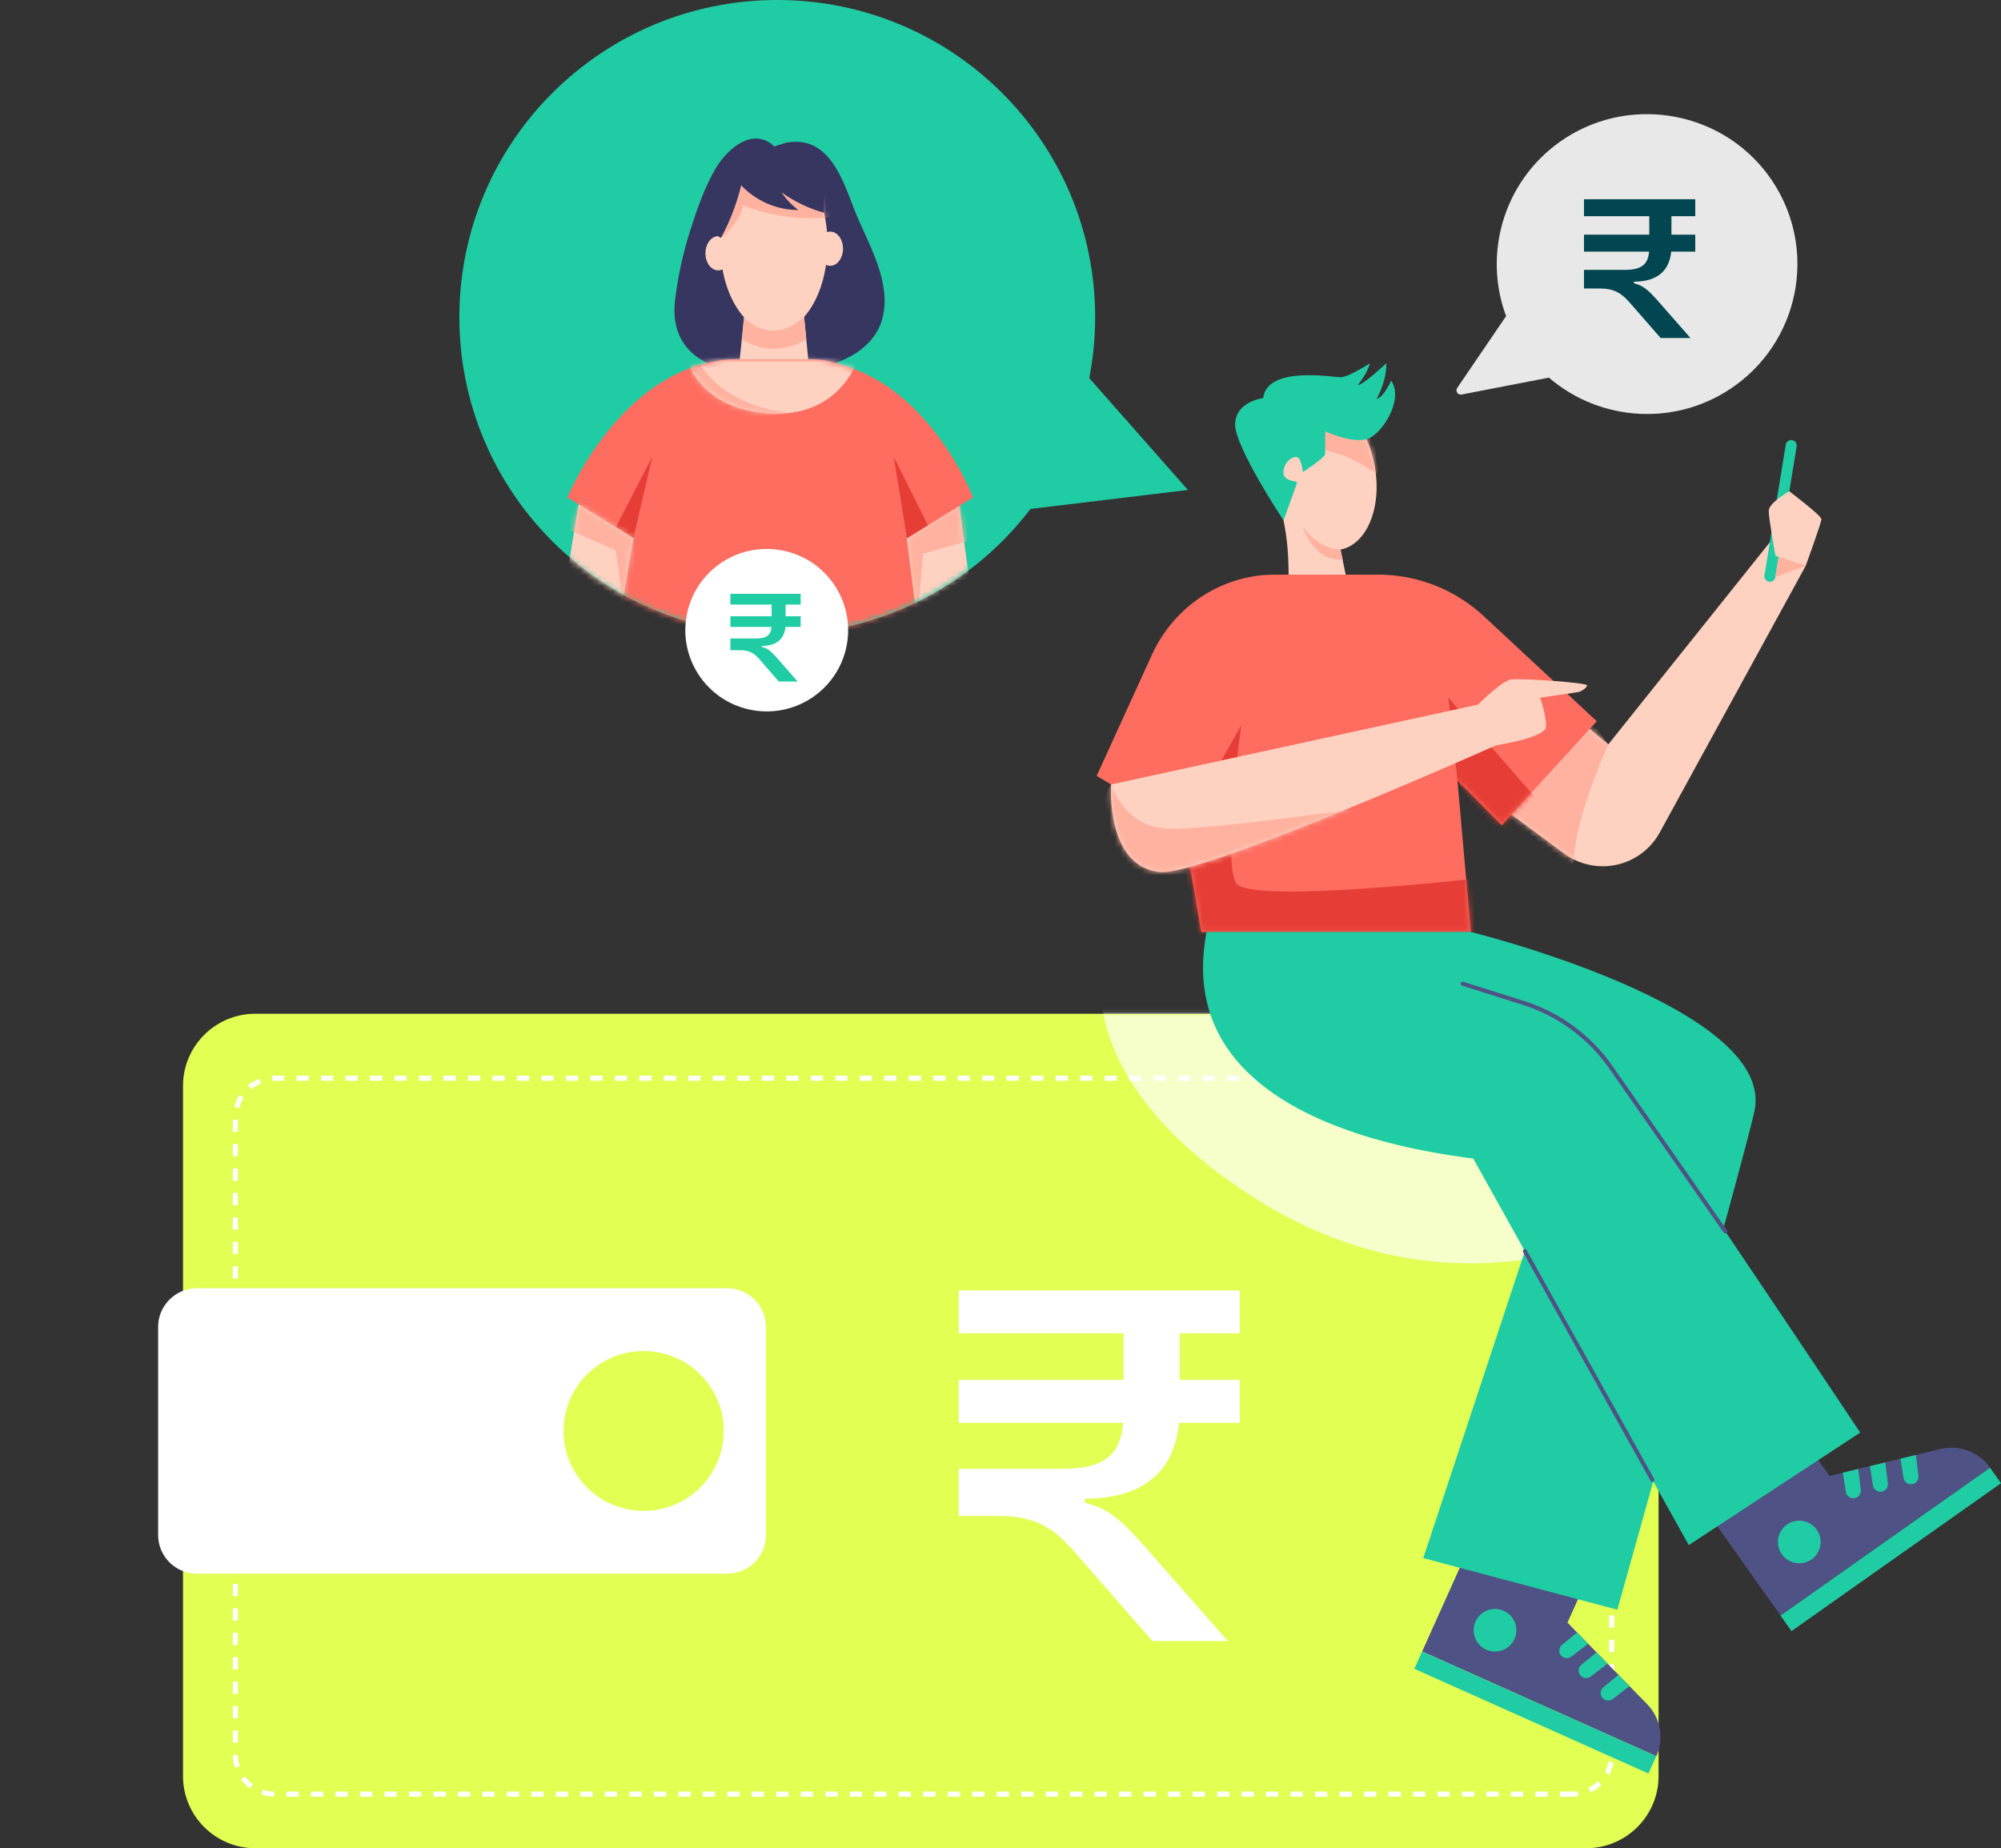
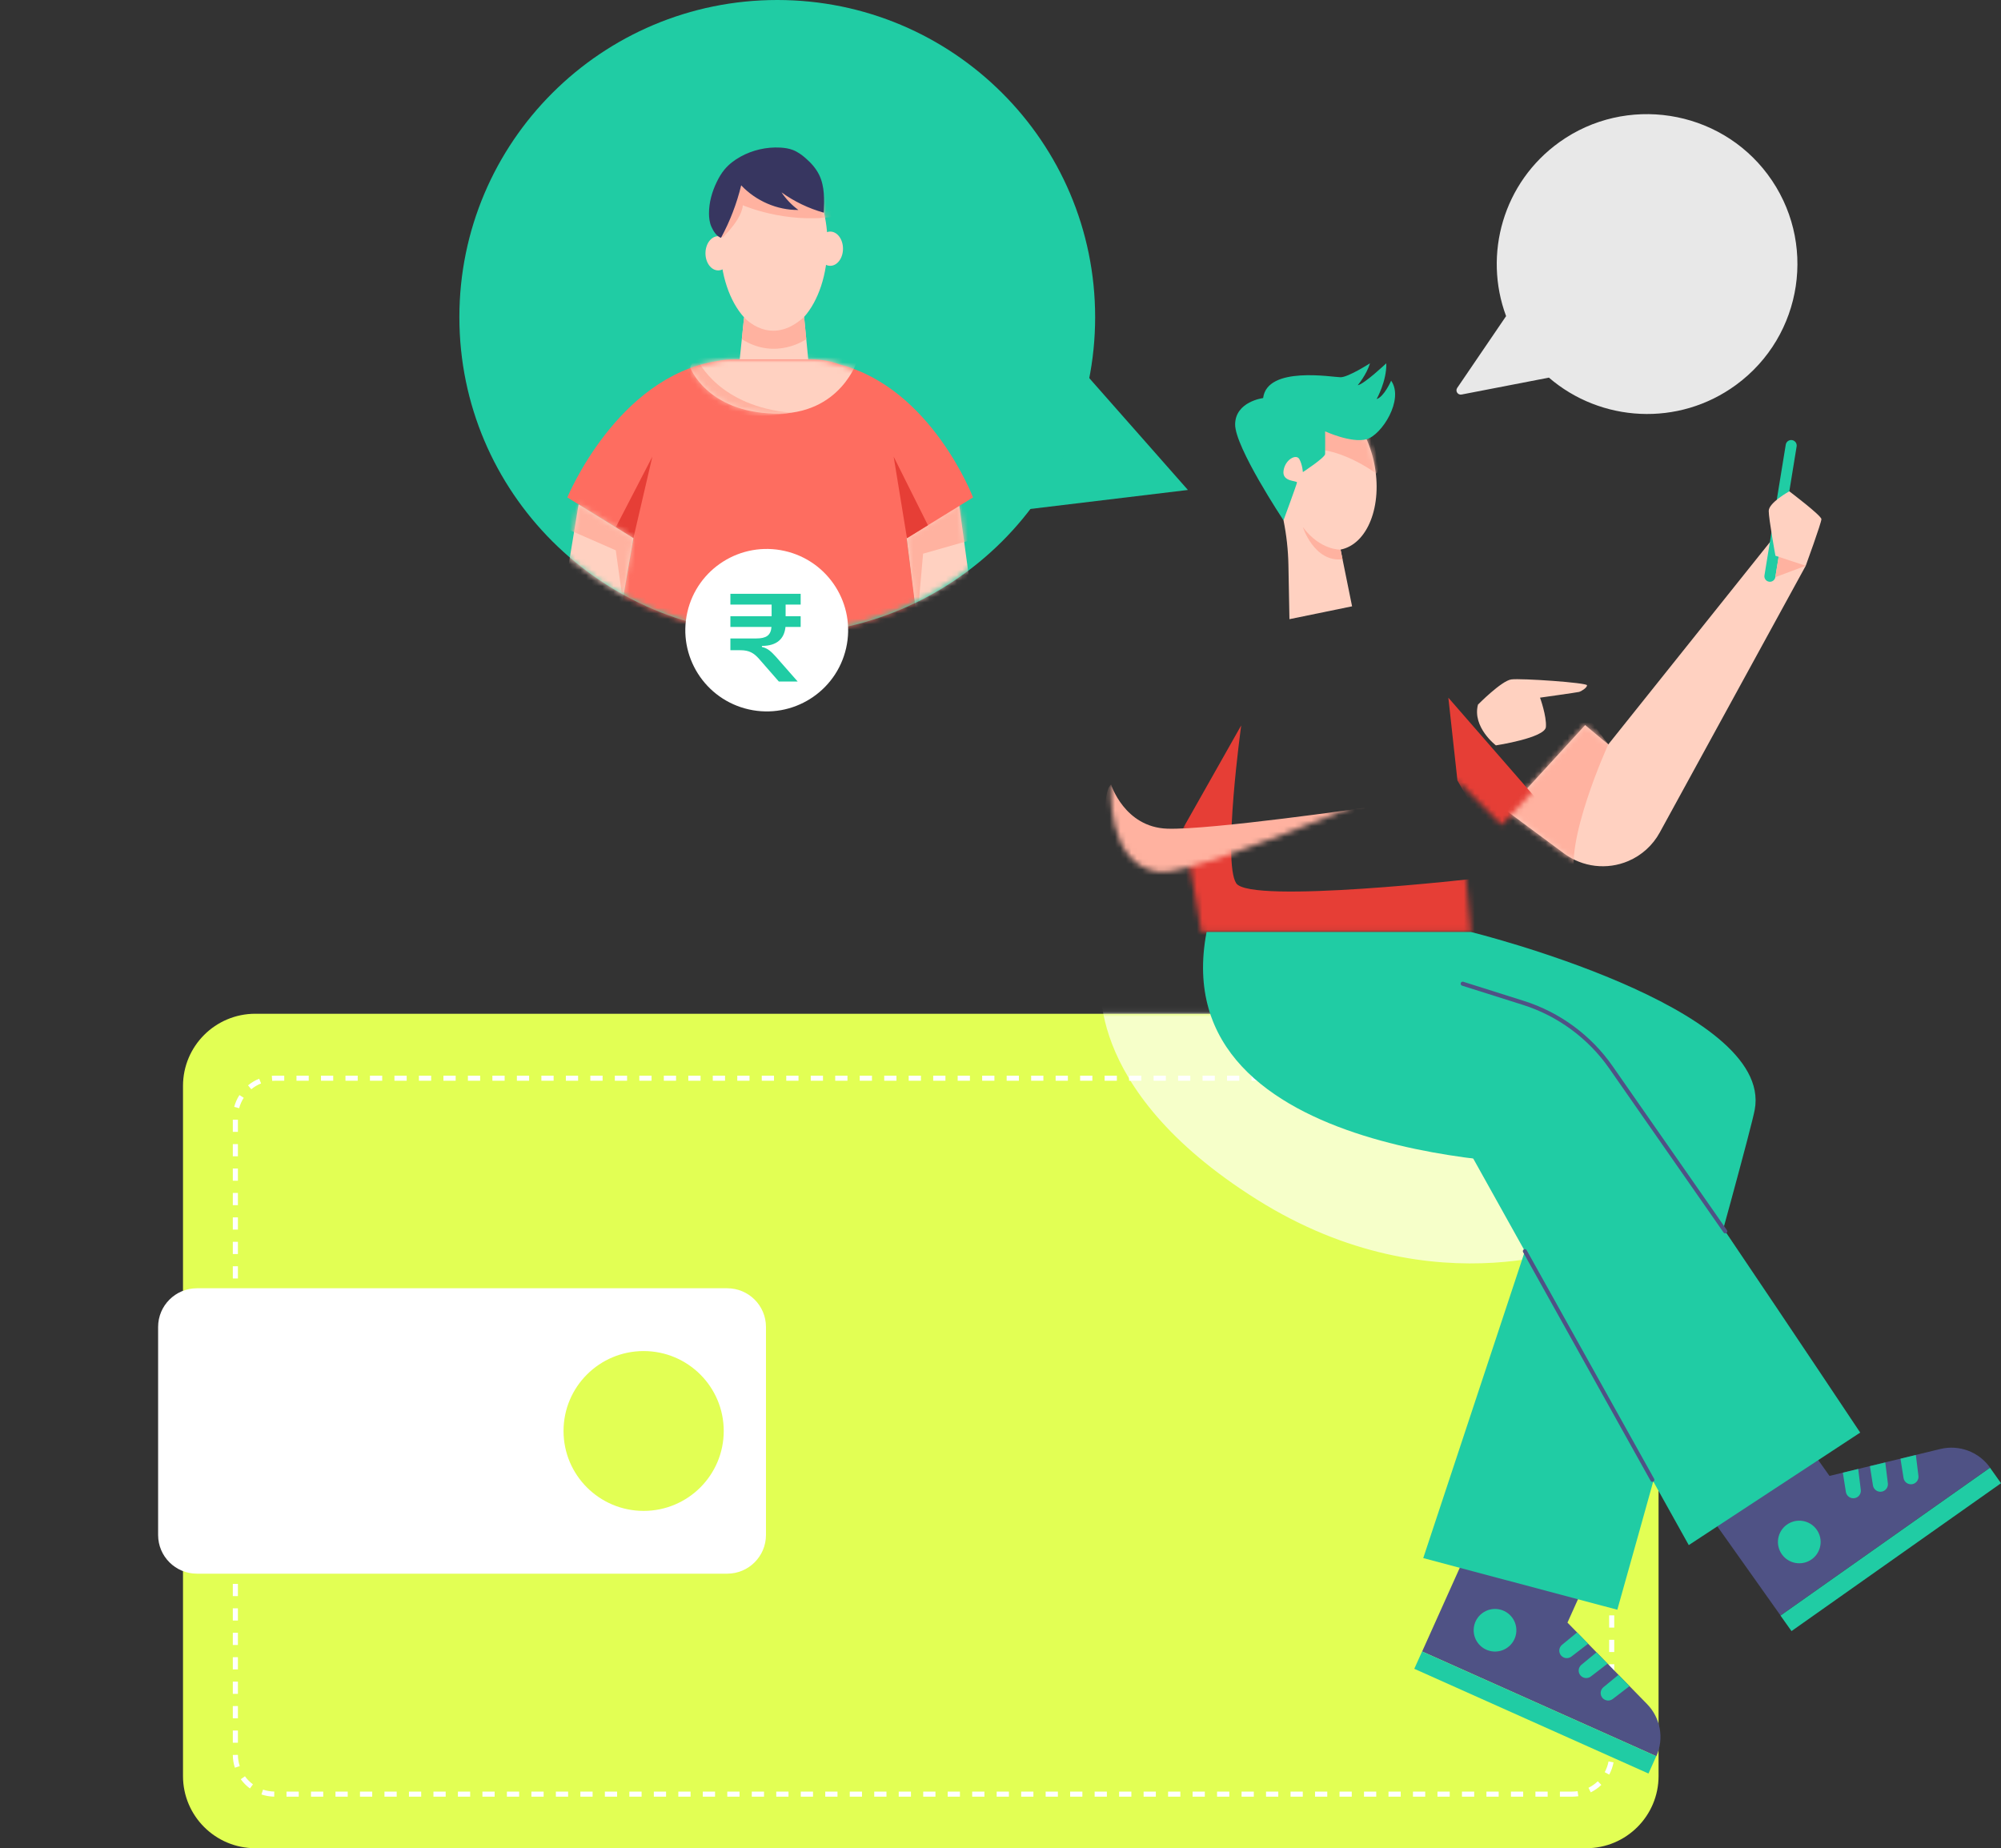
<svg xmlns="http://www.w3.org/2000/svg" width="367" height="339" viewBox="0 0 367 339" fill="none">
  <rect x="0" y="0" width="367" height="339" fill="#333333" stroke="none" />
  <g clip-path="url(#clip0_35_436)">
    <path d="M286.025 26.062C275.675 33.47 272.018 46.665 276.23 57.984L267.265 71.152C266.871 71.732 267.378 72.497 268.067 72.364L284.085 69.265C293.599 77.462 307.849 78.335 318.411 70.596C330.738 61.561 333.348 44.233 324.194 31.977C315.252 20.004 298.185 17.358 286.025 26.062Z" fill="#E8E8E8" />
-     <path d="M310.052 62H304.58L298.804 55.388C297.322 53.716 295.954 52.918 293.446 52.918H290.52V49.498H298.044C300.894 49.498 302.262 48.624 302.452 46.154H290.52V43.038H302.49V39.656H290.52V36.54H310.926V39.656H306.556V43.038H310.926V46.154H306.518C306.176 49.574 304.048 51.664 299.678 51.664V51.968C301.426 52.348 302.452 53.412 303.744 54.818L310.052 62Z" fill="#014651" />
    <path d="M192.202 60.757L217.873 89.87L179.171 94.534L192.202 60.757Z" fill="#20CCA4" />
    <path d="M142.555 116.349C174.755 116.349 200.858 90.304 200.858 58.175C200.858 26.046 174.755 0 142.555 0C110.356 0 84.253 26.046 84.253 58.175C84.253 90.304 110.356 116.349 142.555 116.349Z" fill="#20CCA4" />
    <mask id="mask0_35_436" style="mask-type:luminance" maskUnits="userSpaceOnUse" x="84" y="0" width="117" height="117">
      <path d="M142.303 116.349C174.502 116.349 200.605 90.304 200.605 58.175C200.605 26.046 174.502 0 142.303 0C110.103 0 84 26.046 84 58.175C84 90.304 110.103 116.349 142.303 116.349Z" fill="white" />
    </mask>
    <g mask="url(#mask0_35_436)">
      <path d="M175.906 92.512L180.551 126.78H169.703L166.266 98.568L175.906 92.512Z" fill="#FFD1C1" />
      <mask id="mask1_35_436" style="mask-type:luminance" maskUnits="userSpaceOnUse" x="166" y="92" width="15" height="35">
        <path d="M175.906 92.512L180.551 126.78H169.703L166.266 98.568L175.906 92.512Z" fill="white" />
      </mask>
      <g mask="url(#mask1_35_436)">
        <path d="M177.729 99.154L169.302 101.557L167.88 117.608L162.955 96.861L177.511 89.068L177.729 99.154Z" fill="#FFB2A0" />
      </g>
-       <path d="M135.447 68.076C135.447 68.076 122.273 67.541 123.823 54.917C124.338 50.714 125.243 46.562 126.513 42.522C127.73 38.651 129.165 34.494 131.211 30.974C133.009 27.88 137.143 23.763 141.062 26.103C141.404 26.306 141.711 26.562 141.966 26.87C141.972 26.877 144.033 26.206 144.181 26.179C145.826 25.864 147.569 25.95 149.099 26.674C153.693 28.844 155.372 35.387 157.193 39.672C159.591 45.316 163.402 51.793 161.904 58.158C160.581 63.78 154.649 66.849 149.305 67.437C148.83 67.49 148.355 67.524 147.878 67.541L135.447 68.076Z" fill="#373660" />
      <path d="M151.777 44.781C151.777 35.858 147.374 28.624 141.94 28.624C136.509 28.624 132.104 35.858 132.104 44.781C132.104 50.378 133.836 55.308 136.469 58.208L135.188 70.576H148.692L147.48 58.132C150.072 55.222 151.777 50.327 151.777 44.781Z" fill="#FFD1C1" />
      <mask id="mask2_35_436" style="mask-type:luminance" maskUnits="userSpaceOnUse" x="132" y="28" width="20" height="43">
        <path d="M151.777 44.781C151.777 35.858 147.374 28.624 141.94 28.624C136.509 28.624 132.104 35.858 132.104 44.781C132.104 50.378 133.836 55.308 136.469 58.208L135.188 70.576H148.692L147.48 58.132C150.072 55.222 151.777 50.327 151.777 44.781Z" fill="white" />
      </mask>
      <g mask="url(#mask2_35_436)">
        <path d="M131.27 44.734C131.27 44.734 135.977 40.825 136.24 37.646C136.24 37.646 143.971 41.049 152.928 39.74L151.374 26.826L133.342 26.913C133.342 26.913 129.996 43.408 131.27 44.734Z" fill="#FFB2A0" />
      </g>
      <path d="M136.469 58.206C136.469 58.206 141.315 63.778 147.48 58.13L147.876 62.208C147.876 62.208 142.339 66.179 136.055 62.208L136.469 58.206Z" fill="#FFB2A0" />
      <path d="M131.726 49.599C133.018 49.599 134.065 48.194 134.065 46.46C134.065 44.727 133.018 43.321 131.726 43.321C130.435 43.321 129.388 44.727 129.388 46.46C129.388 48.194 130.435 49.599 131.726 49.599Z" fill="#FFD1C1" />
      <path d="M152.275 48.755C153.566 48.755 154.613 47.35 154.613 45.616C154.613 43.883 153.566 42.477 152.275 42.477C150.983 42.477 149.937 43.883 149.937 45.616C149.937 47.35 150.983 48.755 152.275 48.755Z" fill="#FFD1C1" />
      <path d="M132.239 43.624C133.88 40.59 135.127 37.345 135.939 33.997C138.637 36.844 142.504 38.553 146.432 38.513C145.226 37.631 144.166 36.525 143.339 35.283C145.671 36.969 148.308 38.227 151.081 39.008C151.194 36.671 151.272 34.213 150.255 32.104C149.674 30.898 148.758 29.881 147.747 29.003C147.045 28.393 146.28 27.839 145.413 27.507C144.677 27.226 143.886 27.112 143.1 27.069C140.571 26.932 138.003 27.522 135.79 28.753C134.698 29.36 133.685 30.126 132.886 31.086C132.316 31.772 131.86 32.548 131.47 33.352C130.594 35.154 130.032 37.13 130.035 39.131C130.035 39.987 130.143 40.859 130.499 41.639C130.853 42.416 131.429 43.34 132.239 43.624Z" fill="#373660" />
      <path d="M166.347 98.71L178.465 91.239C178.465 91.239 170.839 71.237 154.058 66.866C152.391 66.242 150.592 65.902 148.72 65.902H134.639C133.556 65.902 132.496 66.018 131.47 66.236C113.147 69.149 104.053 91.239 104.053 91.239L116.17 98.71L111.33 126.782H169.847L166.269 98.57L166.347 98.71Z" fill="#FE6D60" />
      <mask id="mask3_35_436" style="mask-type:luminance" maskUnits="userSpaceOnUse" x="104" y="65" width="75" height="62">
        <path d="M166.347 98.71L178.465 91.239C178.465 91.239 170.839 71.237 154.058 66.866C152.391 66.242 150.592 65.902 148.72 65.902H134.639C133.556 65.902 132.496 66.018 131.47 66.236C113.147 69.149 104.053 91.239 104.053 91.239L116.17 98.71L111.33 126.782H169.847L166.269 98.57L166.347 98.71Z" fill="white" />
      </mask>
      <g mask="url(#mask3_35_436)">
        <path d="M126.592 67.41C126.592 67.41 129.577 75.516 141.942 75.863C154.306 76.212 157.331 65.898 157.331 65.898C157.331 65.898 128.182 61.511 126.592 67.41Z" fill="#FFD1C1" />
        <mask id="mask4_35_436" style="mask-type:luminance" maskUnits="userSpaceOnUse" x="126" y="64" width="32" height="12">
          <path d="M126.592 67.41C126.592 67.41 129.577 75.516 141.942 75.863C154.306 76.212 157.331 65.898 157.331 65.898C157.331 65.898 128.182 61.511 126.592 67.41Z" fill="white" />
        </mask>
        <g mask="url(#mask4_35_436)">
          <path d="M128.059 66.179C128.059 66.179 131.864 74.562 145.15 75.702C145.15 75.702 136.257 77.58 129.536 74.429C122.816 71.277 123.696 66.852 123.696 66.852L128.059 66.179Z" fill="#FFB2A0" />
        </g>
      </g>
      <path d="M116.17 98.71L119.643 83.765L112.941 96.717L116.17 98.71Z" fill="#E63E36" />
      <path d="M166.347 98.71L163.907 83.765L170.188 96.341L166.347 98.71Z" fill="#E63E36" />
      <path d="M106.119 92.512L100.485 126.78H111.33L116.17 98.71L106.119 92.512Z" fill="#FFD1C1" />
      <mask id="mask5_35_436" style="mask-type:luminance" maskUnits="userSpaceOnUse" x="100" y="92" width="17" height="35">
        <path d="M106.119 92.512L100.485 126.78H111.33L116.17 98.71L106.119 92.512Z" fill="white" />
      </mask>
      <g mask="url(#mask5_35_436)">
        <path d="M102.443 96.341L112.941 100.941L114.612 112.91L120.105 95.797L105.085 86.959L102.443 96.341Z" fill="#FFB2A0" />
      </g>
    </g>
    <path d="M155.186 118.879C157.007 110.855 151.964 102.876 143.922 101.058C135.88 99.241 127.883 104.273 126.062 112.297C124.24 120.322 129.283 128.301 137.326 130.118C145.368 131.936 153.364 126.904 155.186 118.879Z" fill="white" />
    <path d="M146.296 125H142.84L139.192 120.824C138.256 119.768 137.392 119.264 135.808 119.264H133.96V117.104H138.712C140.512 117.104 141.376 116.552 141.496 114.992H133.96V113.024H141.52V110.888H133.96V108.92H146.848V110.888H144.088V113.024H146.848V114.992H144.064C143.848 117.152 142.504 118.472 139.744 118.472V118.664C140.848 118.904 141.496 119.576 142.312 120.464L146.296 125Z" fill="#20CCA4" />
    <path d="M290.927 339H46.831C39.504 339 33.564 333.073 33.564 325.763V199.18C33.564 191.869 39.504 185.942 46.831 185.942H290.927C298.254 185.942 304.194 191.869 304.194 199.18V325.76C304.194 333.073 298.254 339 290.927 339Z" fill="#E2FF54" />
    <mask id="mask6_35_436" style="mask-type:luminance" maskUnits="userSpaceOnUse" x="33" y="185" width="272" height="154">
      <path d="M290.927 339H46.831C39.504 339 33.564 333.073 33.564 325.763V199.18C33.564 191.869 39.504 185.942 46.831 185.942H290.927C298.254 185.942 304.194 191.869 304.194 199.18V325.76C304.194 333.073 298.254 339 290.927 339Z" fill="white" />
    </mask>
    <g mask="url(#mask6_35_436)">
      <path opacity="0.68" d="M202.081 178.444C202.081 178.444 197.582 199.355 230.59 220.058C263.597 240.76 292.518 227.635 292.518 227.635L279.69 195.689L240.036 175.034L202.081 178.444Z" fill="white" />
-       <path d="M225.184 301H211.36L196.768 284.296C193.024 280.072 189.568 278.056 183.232 278.056H175.84V269.416H194.848C202.048 269.416 205.504 267.208 205.984 260.968H175.84V253.096H206.08V244.552H175.84V236.68H227.392V244.552H216.352V253.096H227.392V260.968H216.256C215.392 269.608 210.016 274.888 198.976 274.888V275.656C203.392 276.616 205.984 279.304 209.248 282.856L225.184 301Z" fill="white" />
    </g>
    <path d="M133.375 288.644H36.108C32.182 288.644 29 285.469 29 281.551V243.387C29 239.469 32.182 236.294 36.108 236.294H133.377C137.304 236.294 140.486 239.469 140.486 243.387V281.551C140.483 285.469 137.301 288.644 133.375 288.644Z" fill="white" />
    <path d="M288.345 329.545H286.1V328.612H288.345C288.68 328.612 289.015 328.586 289.344 328.54L289.479 329.464C289.106 329.515 288.725 329.543 288.345 329.545ZM283.855 329.545H281.61V328.612H283.855V329.545ZM279.363 329.545H277.118V328.612H279.363V329.545ZM274.871 329.545H272.626V328.612H274.871V329.545ZM270.381 329.545H268.136V328.612H270.381V329.545ZM265.889 329.545H263.644V328.612H265.889V329.545ZM261.396 329.545H259.151V328.612H261.396V329.545ZM256.906 329.545H254.661V328.612H256.906V329.545ZM252.414 329.545H250.169V328.612H252.414V329.545ZM247.922 329.545H245.677V328.612H247.922V329.545ZM243.432 329.545H241.187V328.612H243.432V329.545ZM238.94 329.545H236.695V328.612H238.94V329.545ZM234.448 329.545H232.203V328.612H234.448V329.545ZM229.958 329.545H227.713V328.612H229.958V329.545ZM225.466 329.545H223.221V328.612H225.466V329.545ZM220.976 329.545H218.73V328.612H220.976V329.545ZM216.483 329.545H214.238V328.612H216.483V329.545ZM211.991 329.545H209.746V328.612H211.991V329.545ZM207.501 329.545H205.256V328.612H207.501V329.545ZM203.009 329.545H200.764V328.612H203.009V329.545ZM198.517 329.545H196.272V328.612H198.517V329.545ZM194.027 329.545H191.782V328.612H194.027V329.545ZM189.535 329.545H187.29V328.612H189.535V329.545ZM185.043 329.545H182.798V328.612H185.043V329.545ZM180.552 329.545H178.307V328.612H180.552V329.545ZM176.06 329.545H173.815V328.612H176.06V329.545ZM171.57 329.545H169.325V328.612H171.57V329.545ZM167.078 329.545H164.833V328.612H167.078V329.545ZM162.586 329.545H160.341V328.612H162.586V329.545ZM158.096 329.545H155.851V328.612H158.096V329.545ZM153.604 329.545H151.359V328.612H153.604V329.545ZM149.112 329.545H146.867V328.612H149.112V329.545ZM144.622 329.545H142.374V328.612H144.619V329.545H144.622ZM140.129 329.545H137.884V328.612H140.129V329.545ZM135.637 329.545H133.392V328.612H135.637V329.545ZM131.147 329.545H128.902V328.612H131.147V329.545ZM126.655 329.545H124.41V328.612H126.655V329.545ZM122.163 329.545H119.918V328.612H122.163V329.545ZM117.673 329.545H115.428V328.612H117.673V329.545ZM113.181 329.545H110.936V328.612H113.181V329.545ZM108.689 329.545H106.444V328.612H108.689V329.545ZM104.199 329.545H101.954V328.612H104.199V329.545ZM99.706 329.545H97.461V328.612H99.706V329.545ZM95.216 329.545H92.971V328.612H95.216V329.545ZM90.724 329.545H88.479V328.612H90.724V329.545ZM86.232 329.545H83.987V328.612H86.232V329.545ZM81.742 329.545H79.497V328.612H81.742V329.545ZM77.25 329.545H75.005V328.612H77.25V329.545ZM72.758 329.545H70.513V328.612H72.758V329.545ZM68.268 329.545H66.023V328.612H68.268V329.545ZM63.776 329.545H61.531V328.612H63.776V329.545ZM59.283 329.545H57.038V328.612H59.283V329.545ZM54.793 329.545H52.548V328.612H54.793V329.545ZM50.295 329.543C49.491 329.53 48.703 329.394 47.948 329.139L48.247 328.254C48.908 328.479 49.604 328.597 50.307 328.608L50.295 329.543ZM291.754 328.754L291.341 327.916C291.97 327.607 292.545 327.203 293.051 326.717L293.7 327.389C293.123 327.943 292.468 328.402 291.754 328.754ZM45.837 328.039C45.194 327.565 44.63 326.996 44.162 326.351L44.921 325.803C45.332 326.37 45.828 326.869 46.392 327.288L45.837 328.039ZM295.142 325.498L294.319 325.054C294.654 324.438 294.887 323.776 295.017 323.087L295.937 323.258C295.788 324.043 295.521 324.796 295.142 325.498ZM43.081 324.235C42.833 323.48 42.705 322.691 42.701 321.892L43.636 321.885C43.64 322.59 43.753 323.281 43.971 323.945L43.081 324.235ZM296.066 320.94H295.131V318.7H296.066V320.94ZM43.636 319.647H42.701V317.407H43.636V319.647ZM296.066 316.46H295.131V314.219H296.066V316.46ZM43.636 315.165H42.701V312.925H43.636V315.165ZM296.066 311.977H295.131V309.737H296.066V311.977ZM43.636 310.685H42.701V308.445H43.636V310.685ZM296.066 307.495H295.131V305.255H296.066V307.495ZM43.636 306.202H42.701V303.962H43.636V306.202ZM296.066 303.015H295.131V300.775H296.066V303.015ZM43.636 301.72H42.701V299.48H43.636V301.72ZM296.066 298.532H295.131V296.292H296.066V298.532ZM43.636 297.24H42.701V295H43.636V297.24ZM296.066 294.05H295.131V291.81H296.066V294.05ZM43.636 292.758H42.701V290.518H43.636V292.758ZM296.066 289.57H295.131V287.33H296.066V289.57ZM43.636 288.278H42.701V286.037H43.636V288.278ZM296.066 285.088H295.131V282.848H296.066V285.088ZM43.636 283.795H42.701V281.555H43.636V283.795ZM296.066 280.605H295.131V278.365H296.066V280.605ZM43.636 279.313H42.701V277.073H43.636V279.313ZM296.066 276.125H295.131V273.885H296.066V276.125ZM43.636 274.833H42.701V272.593H43.636V274.833ZM296.066 271.643H295.131V269.403H296.066V271.643ZM43.636 270.35H42.701V268.11H43.636V270.35ZM296.066 267.161H295.131V264.921H296.066V267.161ZM43.636 265.868H42.701V263.628H43.636V265.868ZM296.066 262.68H295.131V260.44H296.066V262.68ZM43.636 261.388H42.701V259.148H43.636V261.388ZM296.066 258.198H295.131V255.958H296.066V258.198ZM43.636 256.906H42.701V254.666H43.636V256.906ZM296.066 253.718H295.131V251.478H296.066V253.718ZM43.636 252.423H42.701V250.183H43.636V252.423ZM296.066 249.236H295.131V246.996H296.066V249.236ZM43.636 247.943H42.701V245.703H43.636V247.943ZM296.066 244.753H295.131V242.513H296.066V244.753ZM43.636 243.461H42.701V241.221H43.636V243.461ZM296.066 240.273H295.131V238.033H296.066V240.273ZM43.636 238.979H42.701V236.739H43.636V238.979ZM296.066 235.791H295.131V233.551H296.066V235.791ZM43.636 234.498H42.701V232.258H43.636V234.498ZM296.066 231.309H295.131V229.069H296.066V231.309ZM43.636 230.016H42.701V227.776H43.636V230.016ZM296.066 226.828H295.131V224.588H296.066V226.828ZM43.636 225.534H42.701V223.294H43.636V225.534ZM296.066 222.346H295.131V220.106H296.066V222.346ZM43.636 221.054H42.701V218.814H43.636V221.054ZM296.066 217.864H295.131V215.624H296.066V217.864ZM43.636 216.571H42.701V214.331H43.636V216.571ZM296.066 213.384H295.131V211.144H296.066V213.384ZM43.636 212.091H42.701V209.851H43.636V212.091ZM296.066 208.901H295.131V206.661H296.066V208.901ZM43.636 207.609H42.701V205.369H43.636V207.609ZM295.108 204.457C295.053 203.757 294.889 203.076 294.622 202.429L295.487 202.073C295.79 202.809 295.977 203.588 296.041 204.383L295.108 204.457ZM43.861 203.268L42.956 203.029C43.159 202.259 43.481 201.528 43.914 200.855L44.702 201.358C44.323 201.948 44.041 202.592 43.861 203.268ZM293.537 200.643C293.083 200.106 292.553 199.645 291.96 199.271L292.458 198.482C293.134 198.907 293.736 199.431 294.251 200.043L293.537 200.643ZM46.089 199.793L45.491 199.076C46.108 198.564 46.795 198.156 47.535 197.858L47.884 198.723C47.234 198.983 46.629 199.342 46.089 199.793ZM290.041 198.446C289.49 198.304 288.92 198.234 288.347 198.234H287.932V197.301H288.347C289 197.301 289.649 197.382 290.274 197.542L290.041 198.446ZM49.922 198.251L49.854 197.32C50.04 197.308 50.231 197.299 50.422 197.299H52.133V198.232H50.422C50.255 198.234 50.085 198.238 49.922 198.251ZM285.685 198.232H283.44V197.299H285.685V198.232ZM281.192 198.232H278.947V197.299H281.192V198.232ZM276.702 198.232H274.457V197.299H276.702V198.232ZM272.21 198.232H269.965V197.299H272.21V198.232ZM267.72 198.232H265.475V197.299H267.72V198.232ZM263.228 198.232H260.983V197.299H263.228V198.232ZM258.736 198.232H256.491V197.299H258.736V198.232ZM254.246 198.232H252.001V197.299H254.246V198.232ZM249.754 198.232H247.509V197.299H249.754V198.232ZM245.262 198.232H243.017V197.299H245.262V198.232ZM240.772 198.232H238.527V197.299H240.772V198.232ZM236.279 198.232H234.034V197.299H236.279V198.232ZM231.787 198.232H229.542V197.299H231.787V198.232ZM227.297 198.232H225.052V197.299H227.297V198.232ZM222.805 198.232H220.56V197.299H222.805V198.232ZM218.313 198.232H216.068V197.299H218.313V198.232ZM213.823 198.232H211.578V197.299H213.823V198.232ZM209.331 198.232H207.086V197.299H209.331V198.232ZM204.841 198.232H202.596V197.299H204.841V198.232ZM200.348 198.232H198.103V197.299H200.348V198.232ZM195.856 198.232H193.611V197.299H195.856V198.232ZM191.366 198.232H189.119V197.299H191.364V198.232H191.366ZM186.874 198.232H184.629V197.299H186.874V198.232ZM182.382 198.232H180.137V197.299H182.382V198.232ZM177.892 198.232H175.647V197.299H177.892V198.232ZM173.4 198.232H171.155V197.299H173.4V198.232ZM168.908 198.232H166.663V197.299H168.908V198.232ZM164.418 198.232H162.173V197.299H164.418V198.232ZM159.925 198.232H157.68V197.299H159.925V198.232ZM155.433 198.232H153.188V197.299H155.433V198.232ZM150.943 198.232H148.698V197.299H150.943V198.232ZM146.451 198.232H144.206V197.299H146.451V198.232ZM141.959 198.232H139.714V197.299H141.959V198.232ZM137.469 198.232H135.224V197.299H137.469V198.232ZM132.977 198.232H130.732V197.299H132.977V198.232ZM128.487 198.232H126.242V197.299H128.487V198.232ZM123.995 198.232H121.75V197.299H123.995V198.232ZM119.502 198.232H117.257V197.299H119.502V198.232ZM115.012 198.232H112.767V197.299H115.012V198.232ZM110.52 198.232H108.275V197.299H110.52V198.232ZM106.028 198.232H103.783V197.299H106.028V198.232ZM101.538 198.232H99.293V197.299H101.538V198.232ZM97.046 198.232H94.801V197.299H97.046V198.232ZM92.554 198.232H90.309V197.299H92.554V198.232ZM88.064 198.232H85.819V197.299H88.064V198.232ZM83.572 198.232H81.326V197.299H83.572V198.232ZM79.079 198.232H76.834V197.299H79.079V198.232ZM74.589 198.232H72.344V197.299H74.589V198.232ZM70.097 198.232H67.852V197.299H70.097V198.232ZM65.607 198.232H63.362V197.299H65.607V198.232ZM61.115 198.232H58.87V197.299H61.115V198.232ZM56.623 198.232H54.378V197.299H56.623V198.232Z" fill="white" />
    <path d="M118.048 277.13C126.162 277.13 132.739 270.567 132.739 262.471C132.739 254.375 126.162 247.812 118.048 247.812C109.934 247.812 103.357 254.375 103.357 262.471C103.357 270.567 109.934 277.13 118.048 277.13Z" fill="#E2FF54" />
    <path d="M290.729 132.997L294.969 136.546L325.752 98.027L331.188 103.774L304.409 152.705C303.128 155.046 301.093 156.889 298.636 157.936C294.744 159.594 290.264 159.065 286.868 156.548L276.328 148.736L290.729 132.997Z" fill="#FFD1C1" />
    <mask id="mask7_35_436" style="mask-type:luminance" maskUnits="userSpaceOnUse" x="276" y="98" width="56" height="61">
      <path d="M290.729 132.997L294.969 136.546L325.752 98.027L331.188 103.774L304.409 152.705C303.128 155.046 301.093 156.889 298.636 157.936C294.744 159.594 290.264 159.065 286.868 156.548L276.328 148.736L290.729 132.997Z" fill="white" />
    </mask>
    <g mask="url(#mask7_35_436)">
      <path d="M294.969 136.546C294.969 136.546 286.633 154.786 289.029 161.756L271.321 147.201L289.578 129.238L294.969 136.546Z" fill="#FFB2A0" />
    </g>
    <path d="M324.451 106.695C323.899 106.606 323.526 106.088 323.615 105.538L327.522 81.557C327.611 81.007 328.131 80.635 328.682 80.724C329.233 80.812 329.606 81.331 329.517 81.881L325.61 105.862C325.521 106.412 325.002 106.784 324.451 106.695Z" fill="#20CCA4" />
    <path d="M328.175 90.117C328.175 90.117 334.062 94.562 334.062 95.224C334.062 95.886 331.188 103.774 331.188 103.774L325.631 101.936C325.631 101.936 324.4 95.217 324.4 93.707C324.4 92.199 328.175 90.117 328.175 90.117Z" fill="#FFD1C1" />
    <path d="M326.219 102.13L331.188 103.776L325.61 105.862L326.219 102.13Z" fill="#FFB2A0" />
    <path d="M240.202 72.844C235.227 73.849 232.462 80.922 234.029 88.645L235.407 95.44C235.954 98.139 236.255 100.88 236.308 103.634L236.494 113.57L247.982 111.211L245.873 100.808C250.848 99.803 253.613 92.73 252.046 85.007C250.48 77.286 245.178 71.841 240.202 72.844Z" fill="#FFD1C1" />
    <mask id="mask8_35_436" style="mask-type:luminance" maskUnits="userSpaceOnUse" x="233" y="72" width="20" height="42">
      <path d="M240.202 72.844C235.227 73.849 232.462 80.922 234.029 88.645L235.407 95.44C235.954 98.139 236.255 100.88 236.308 103.634L236.494 113.57L247.982 111.211L245.873 100.808C250.848 99.803 253.613 92.73 252.046 85.007C250.48 77.286 245.178 71.841 240.202 72.844Z" fill="white" />
    </mask>
    <g mask="url(#mask8_35_436)">
      <path d="M252.421 86.86C252.421 86.86 245.059 81.316 238.862 82.566L238.309 78.507L250.145 74.966C250.145 74.968 253.71 85.707 252.421 86.86Z" fill="#FFB2A0" />
    </g>
    <path d="M245.873 100.81C245.873 100.81 242.169 100.994 238.956 96.683C238.956 96.683 241.035 103.192 246.231 102.581L245.873 100.81Z" fill="#FFB2A0" />
-     <path d="M292.861 132.292L272.145 113.024C266.877 108.125 259.943 105.398 252.742 105.398H233.897C233.673 105.398 233.448 105.4 233.223 105.407C223.726 105.631 215.242 111.406 211.305 120.032L201.138 142.306L217.029 151.833L220.334 170.94H269.777L267.306 143.152L275.429 151.338L292.861 132.292Z" fill="#FE6D60" />
    <mask id="mask9_35_436" style="mask-type:luminance" maskUnits="userSpaceOnUse" x="201" y="105" width="92" height="66">
      <path d="M292.861 132.292L272.145 113.024C266.877 108.125 259.943 105.398 252.742 105.398H233.897C233.673 105.398 233.448 105.4 233.223 105.407C223.726 105.631 215.242 111.406 211.305 120.032L201.138 142.306L217.029 151.833L220.334 170.94H269.777L267.306 143.152L275.429 151.338L292.861 132.292Z" fill="white" />
    </mask>
    <g mask="url(#mask9_35_436)">
      <path d="M217.029 151.837L227.648 133.051C227.648 133.051 224.197 158.098 226.728 162.003C229.259 165.906 271.143 161.085 271.143 161.085L271.374 174.862L218.473 175.181L217.029 151.837Z" fill="#E63E36" />
    </g>
    <mask id="mask10_35_436" style="mask-type:luminance" maskUnits="userSpaceOnUse" x="201" y="105" width="92" height="66">
-       <path d="M292.861 132.292L272.145 113.024C266.877 108.125 259.943 105.398 252.742 105.398H233.897C233.673 105.398 233.448 105.4 233.223 105.407C223.726 105.631 215.242 111.406 211.305 120.032L201.138 142.306L217.029 151.833L220.334 170.94H269.777L267.306 143.152L275.429 151.338L292.861 132.292Z" fill="white" />
+       <path d="M292.861 132.292L272.145 113.024C266.877 108.125 259.943 105.398 252.742 105.398H233.897C233.673 105.398 233.448 105.4 233.223 105.407C223.726 105.631 215.242 111.406 211.305 120.032L217.029 151.833L220.334 170.94H269.777L267.306 143.152L275.429 151.338L292.861 132.292Z" fill="white" />
    </mask>
    <g mask="url(#mask10_35_436)">
      <path d="M267.306 143.154L265.639 127.972L281.878 146.617L274.07 155.052L267.306 143.154Z" fill="#E63E36" />
    </g>
    <path d="M289.484 293.181L287.489 297.619L302.087 312.565C304.566 315.104 305.24 318.894 303.788 322.126L260.835 302.915L269.271 284.138L289.484 293.181Z" fill="#4F5285" />
    <path d="M278.109 299.235C278.227 297.08 276.572 295.238 274.413 295.121C272.253 295.003 270.407 296.654 270.29 298.809C270.172 300.963 271.827 302.805 273.986 302.923C276.145 303.04 277.991 301.389 278.109 299.235Z" fill="#20CCA4" />
    <path d="M289.249 299.421L286.487 301.697C285.878 302.198 285.813 303.104 286.343 303.685C286.826 304.216 287.638 304.288 288.208 303.85L291.276 301.494L289.249 299.421Z" fill="#20CCA4" />
    <path d="M292.808 303.076L290.046 305.352C289.438 305.854 289.372 306.759 289.902 307.341C290.385 307.872 291.197 307.943 291.768 307.506L294.835 305.149L292.808 303.076Z" fill="#20CCA4" />
    <path d="M296.838 307.199L294.076 309.475C293.468 309.976 293.402 310.881 293.932 311.463C294.415 311.994 295.227 312.066 295.798 311.628L298.865 309.272L296.838 307.199Z" fill="#20CCA4" />
    <path d="M260.821 302.911L259.392 306.092L302.342 325.301L303.771 322.12L260.821 302.911Z" fill="#20CCA4" />
    <path d="M332.729 266.744L335.544 270.714L355.868 265.777C359.319 264.939 362.932 266.289 364.984 269.181L326.558 296.305L314.648 279.507L332.729 266.744Z" fill="#4F5285" />
    <path d="M331.963 286.215C333.835 285.135 334.476 282.746 333.394 280.877C332.313 279.009 329.918 278.369 328.045 279.449C326.173 280.528 325.532 282.917 326.614 284.786C327.695 286.654 330.09 287.294 331.963 286.215Z" fill="#20CCA4" />
    <path d="M337.993 270.12L338.55 273.65C338.673 274.426 339.422 274.945 340.193 274.784C340.897 274.638 341.372 273.978 341.285 273.267L340.812 269.434L337.993 270.12Z" fill="#20CCA4" />
    <path d="M342.958 268.922L343.515 272.453C343.638 273.229 344.387 273.747 345.158 273.589C345.862 273.443 346.337 272.783 346.25 272.072L345.777 268.239L342.958 268.922Z" fill="#20CCA4" />
    <path d="M348.565 267.556L349.123 271.086C349.245 271.863 349.994 272.381 350.765 272.22C351.469 272.074 351.944 271.414 351.857 270.704L351.385 266.871L348.565 267.556Z" fill="#20CCA4" />
    <path d="M364.986 269.208L326.558 296.331L328.576 299.177L367.003 272.054L364.986 269.208Z" fill="#20CCA4" />
    <path d="M269.777 170.943C269.777 170.943 325.301 184.652 321.837 203.52C320.696 209.737 296.629 295.258 296.629 295.258L261.035 285.786L284.946 213.568C284.946 213.568 213.101 213.657 221.299 170.94H269.777V170.943Z" fill="#20CCA4" />
    <path d="M289.431 187.12C293.843 191.656 341.177 262.765 341.177 262.765L309.734 283.404L269.896 211.947L289.431 187.12Z" fill="#20CCA4" />
    <path d="M303.06 271.806C302.929 271.806 302.802 271.736 302.732 271.613L279.349 229.671C279.249 229.492 279.313 229.263 279.493 229.164C279.673 229.064 279.902 229.128 280.002 229.307L303.385 271.249C303.484 271.429 303.421 271.658 303.241 271.757C303.183 271.791 303.122 271.806 303.06 271.806Z" fill="#4F5285" />
    <path d="M316.429 226.232C316.31 226.232 316.193 226.177 316.121 226.071L295.123 195.943C291.301 190.46 285.683 186.329 279.3 184.311L268.158 180.789C267.961 180.728 267.852 180.516 267.914 180.32C267.975 180.123 268.187 180.013 268.385 180.076L279.527 183.598C286.065 185.665 291.823 189.898 295.738 195.516L316.736 225.644C316.855 225.813 316.813 226.046 316.643 226.164C316.577 226.211 316.503 226.232 316.429 226.232Z" fill="#4F5285" />
    <path d="M235.407 95.442C235.407 95.442 237.819 88.899 237.876 88.506C237.934 88.112 235.135 88.448 235.407 86.369C235.678 84.29 237.764 83.165 238.326 84.233C238.89 85.301 238.956 86.593 238.956 86.593C238.956 86.593 243.007 83.951 243.039 83.277C243.07 82.602 243.039 79.118 243.039 79.118C243.039 79.118 247.855 81.337 250.641 80.565C253.426 79.793 257.56 73.278 255.148 69.83C255.148 69.83 253.842 72.797 252.485 73.199C252.485 73.199 254.361 69.874 254.257 66.633C254.257 66.633 250.221 70.452 249.017 70.661C249.017 70.661 250.641 68.726 251.27 66.633C251.27 66.633 247.287 69.195 245.873 69.195C244.457 69.195 232.403 67.05 231.669 73.013C231.669 73.013 226.586 73.641 226.533 77.823C226.478 82.007 235.407 95.442 235.407 95.442Z" fill="#20CCA4" />
-     <path d="M271.073 129.24L274.361 136.715C274.361 136.715 220.582 160.753 212.738 159.947C202.728 158.921 203.779 143.892 203.779 143.892L271.073 129.24Z" fill="#FFD1C1" />
    <mask id="mask11_35_436" style="mask-type:luminance" maskUnits="userSpaceOnUse" x="203" y="129" width="72" height="31">
      <path d="M271.073 129.24L274.361 136.715C274.361 136.715 220.582 160.753 212.738 159.947C202.728 158.921 203.779 143.892 203.779 143.892L271.073 129.24Z" fill="white" />
    </mask>
    <g mask="url(#mask11_35_436)">
      <path d="M203.779 143.892C203.779 143.892 206.232 151.725 214.087 151.996C221.939 152.267 250.914 148.078 250.914 148.078C250.914 148.078 217.336 162.264 212.191 161.993C207.046 161.722 203.391 158.479 202.984 156.049C202.577 153.616 202.139 145.246 203.779 143.892Z" fill="#FFB2A0" />
    </g>
    <path d="M271.073 129.24C271.073 129.24 275.391 124.859 277.187 124.62C278.982 124.381 291.07 125.216 291.07 125.695C291.07 126.173 289.993 126.809 289.635 126.909C289.277 127.008 282.455 127.964 282.455 127.964C282.455 127.964 283.684 131.336 283.532 133.339C283.379 135.342 274.363 136.717 274.363 136.717C274.363 136.717 269.987 133.381 271.073 129.24Z" fill="#FFD1C0" />
  </g>
  <defs>
    <clipPath id="clip0_35_436">
      <rect width="367" height="339" fill="white" />
    </clipPath>
  </defs>
</svg>